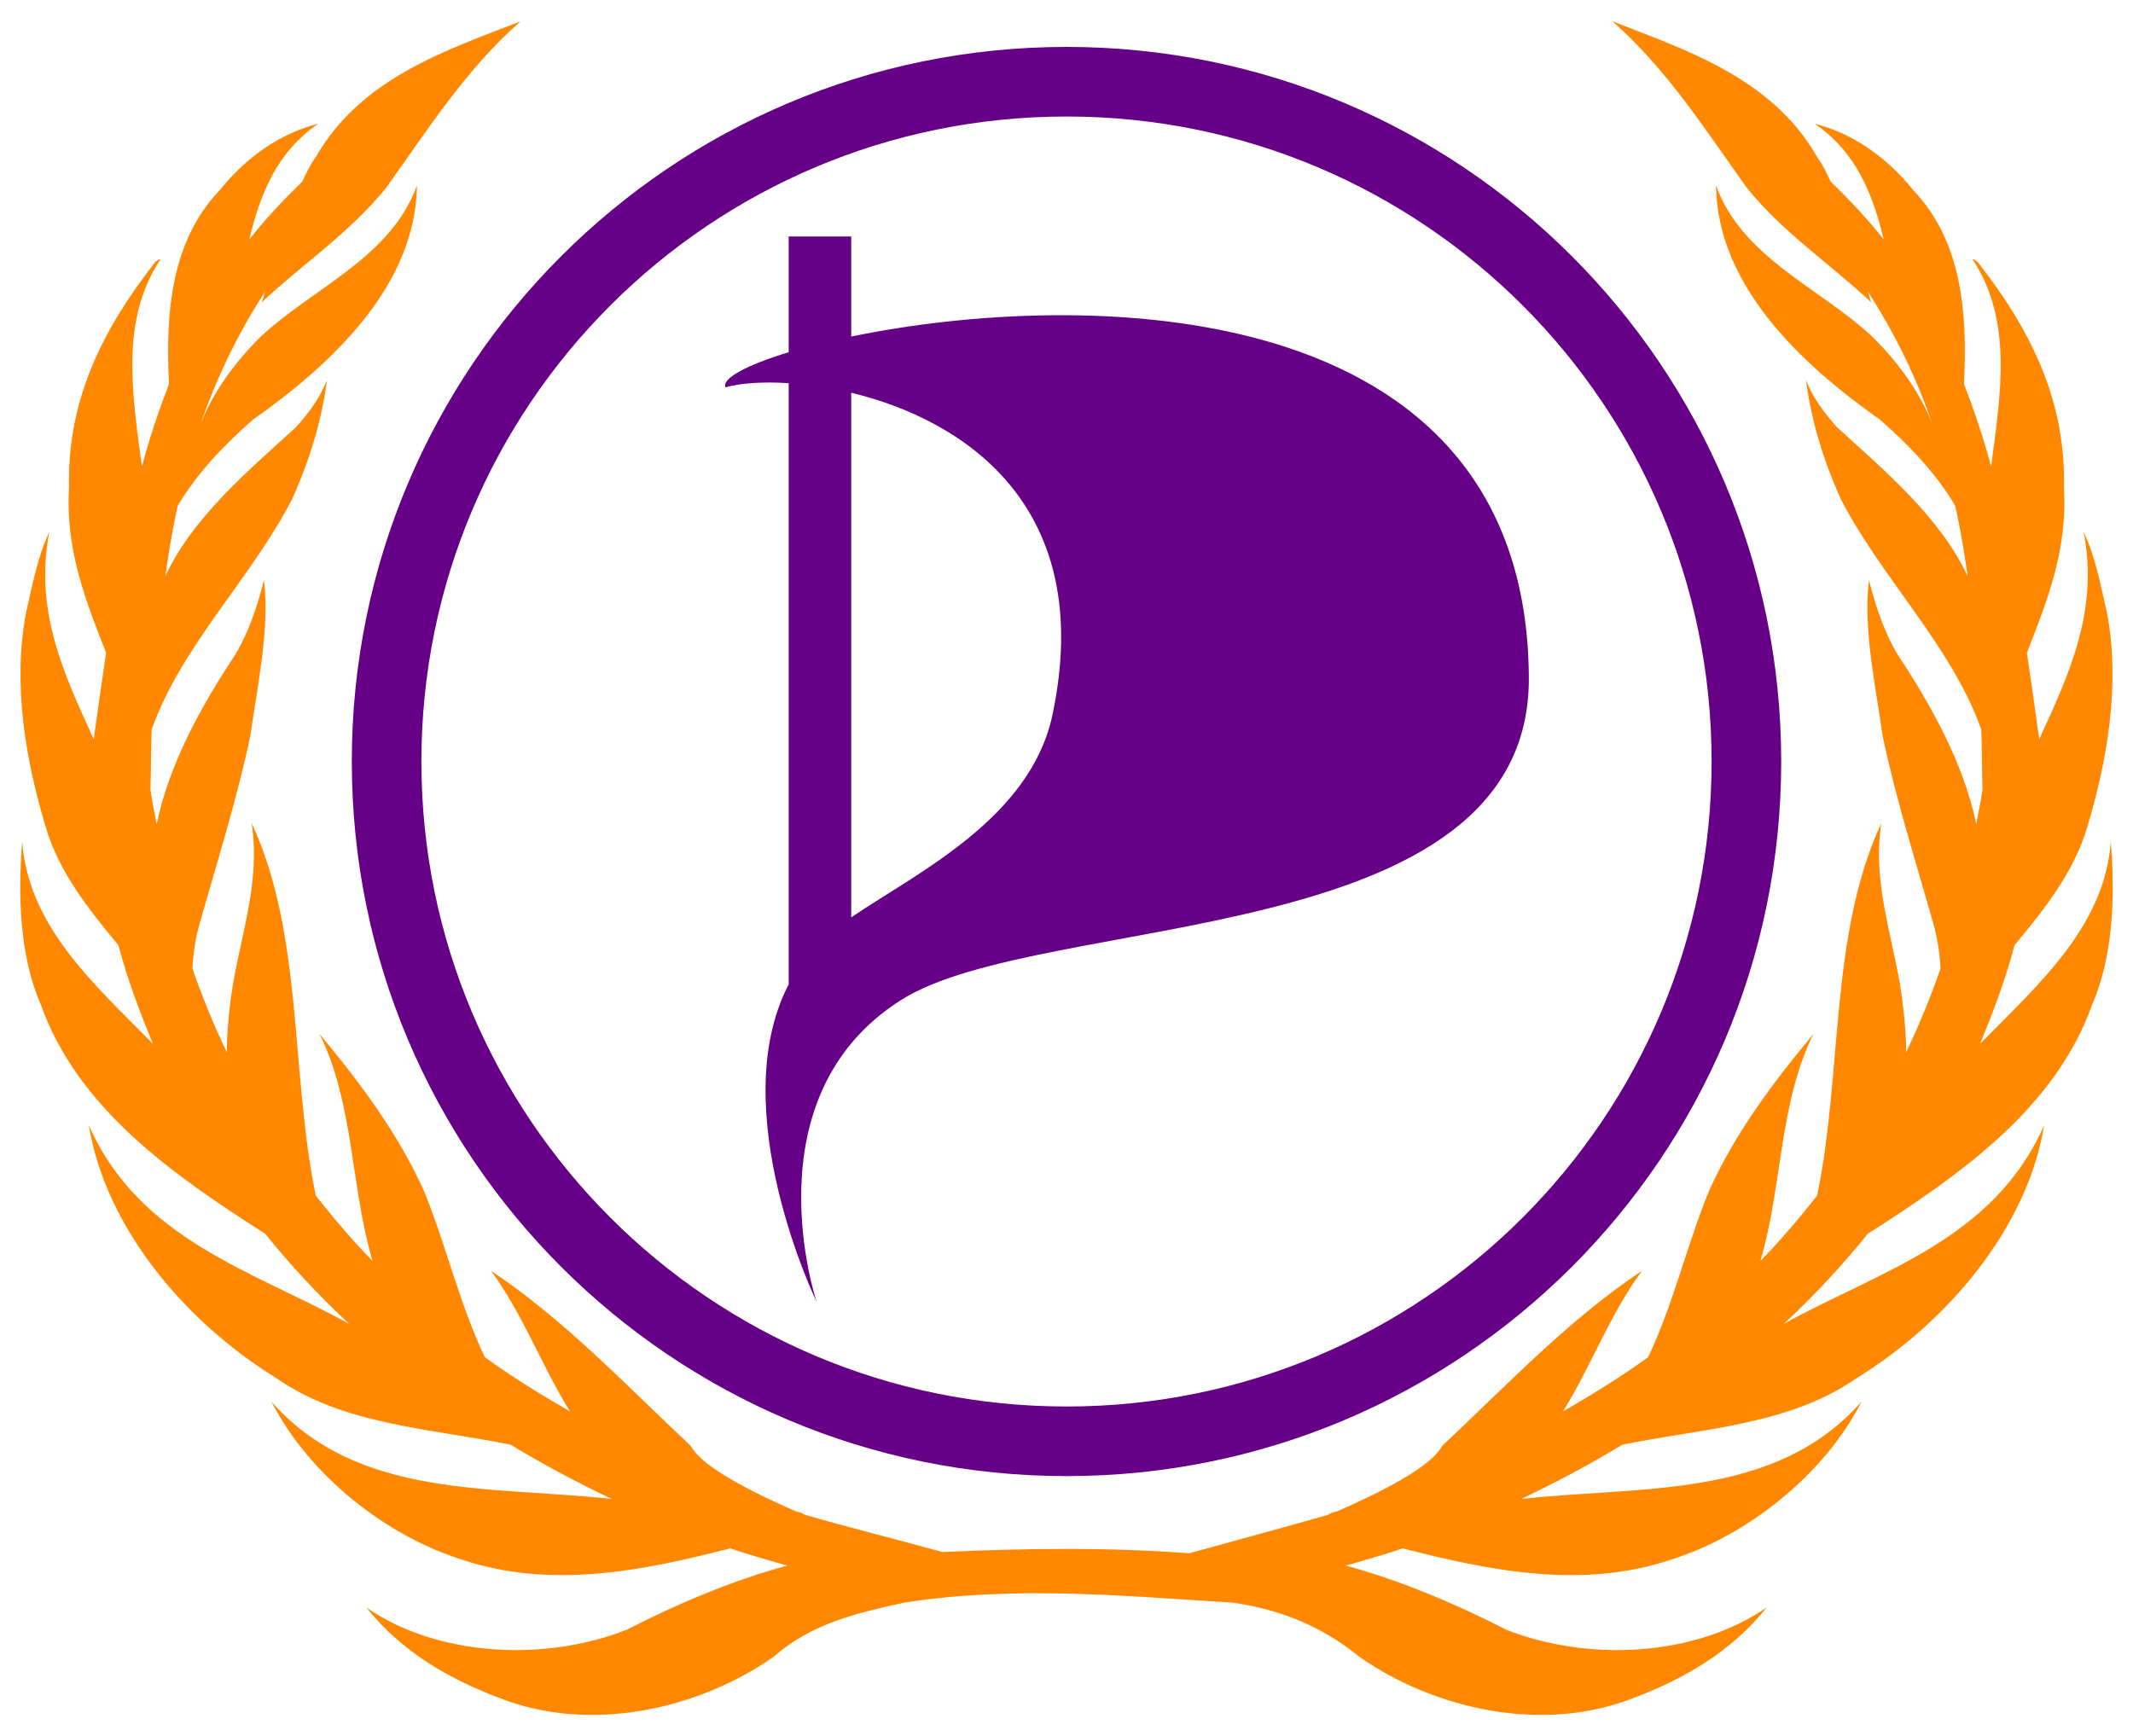
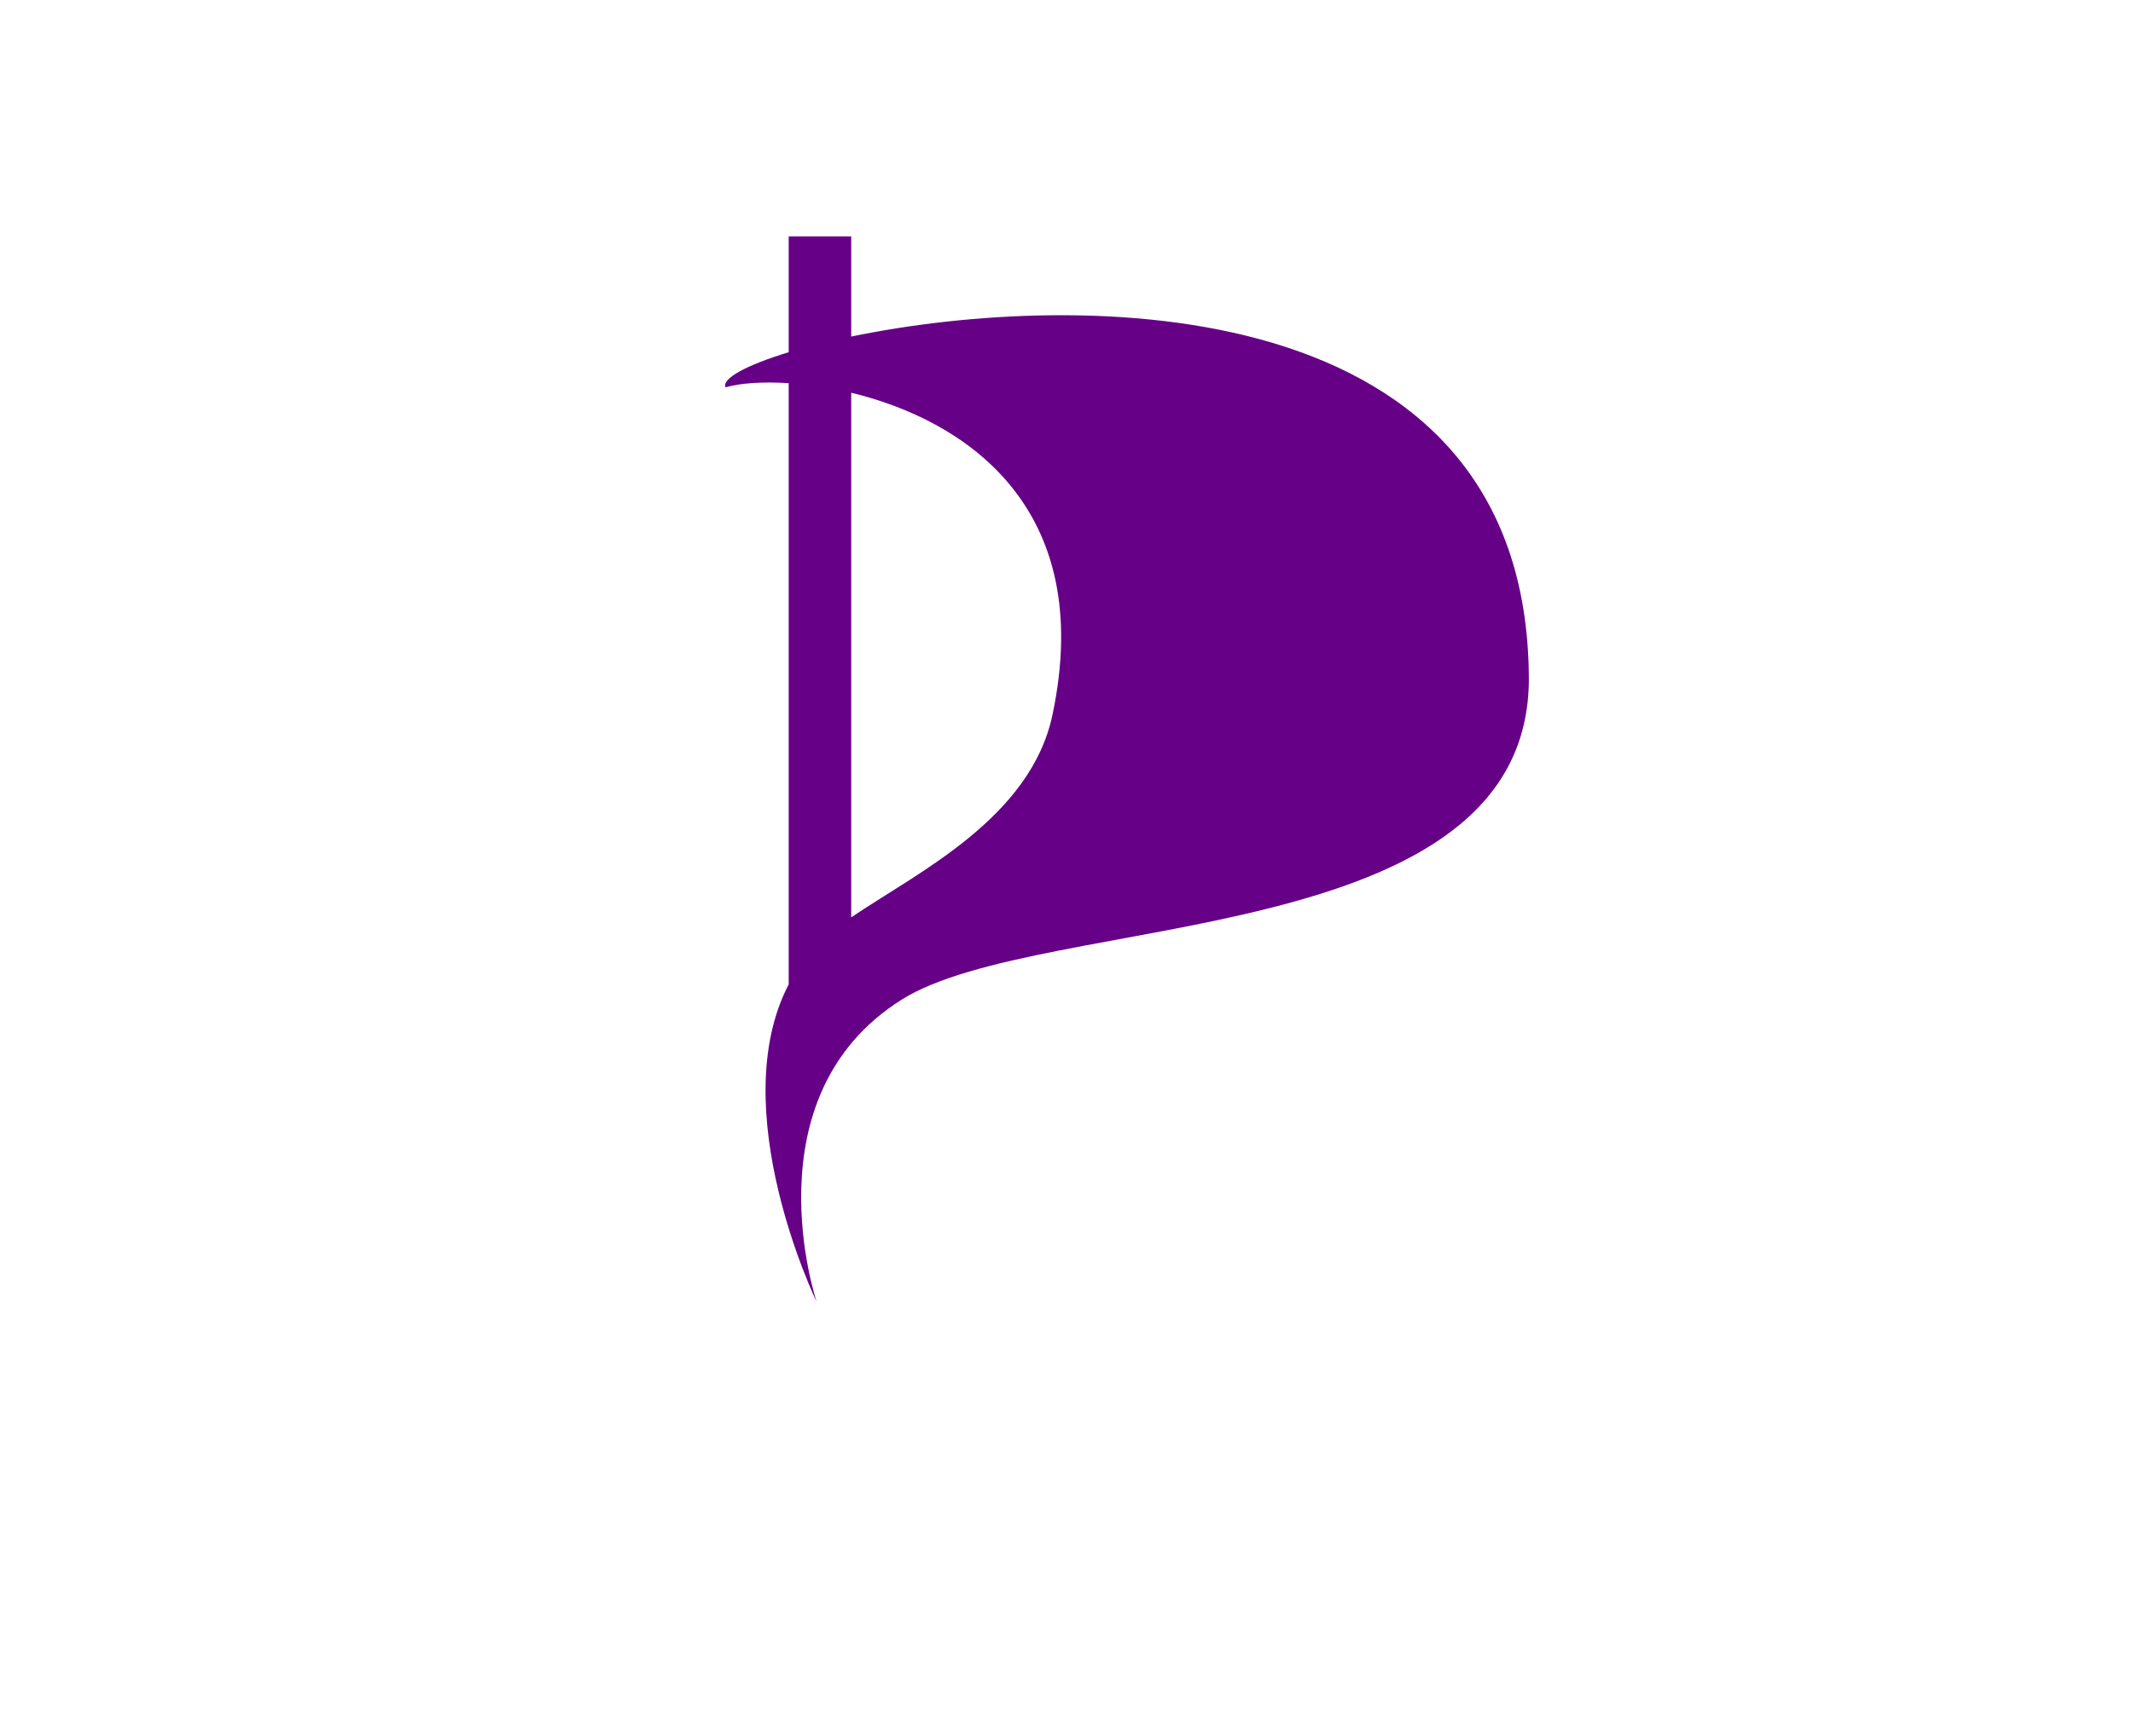
<svg xmlns="http://www.w3.org/2000/svg" version="1.0" width="780" height="635" id="svg2">
  <defs id="defs4" />
  <g transform="translate(-135.781,-208.636)" id="layer1">
-     <path d="m 326.159,216.429 c -27.391,10.663 -58.367,20.799 -74.886,49.624 -2.074,2.785 -3.504,5.986 -4.965,9.023 -7.147,6.921 -13.692,13.882 -19.397,21.203 3.953,-16.349 9.872,-31.836 25.259,-42.406 -13.958,3.569 -26.303,12.199 -36.087,24.361 -17.746,18.61 -19.846,44.831 -18.499,70.827 -3.712,9.626 -7.153,19.801 -9.923,30.225 -3.459,-26.513 -8.07,-53.243 6.767,-75.789 -0.708,-0.133 -1.259,0.628 -1.809,0.903 -18.897,24.075 -32.393,50.244 -31.577,82.555 -1.448,22.614 6.154,41.529 13.534,60.451 -1.524,10.252 -3.004,20.577 -4.509,31.579 -10.827,-23.588 -21.876,-46.907 -16.241,-75.789 -4.402,9.273 -6.242,19.669 -8.569,29.774 -4.92,26.115 -0.006,54.077 7.216,78.045 4.737,16.226 15.343,29.788 26.619,43.308 3.308,12.618 7.861,24.548 12.63,36.09 -21.794,-22.099 -45.58,-43.095 -47.818,-73.985 -1.651,20.138 -0.854,42.012 6.767,59.549 13.553,38.146 48.438,62.392 82.102,83.91 9.474,11.781 19.738,22.756 30.68,32.932 -35.322,-19.497 -76.638,-30.661 -95.188,-72.631 6.16,37.734 35.625,72.235 68.568,92.481 24.754,17.27 56.356,18.342 85.714,24.361 12.13,7.351 24.349,13.855 36.991,19.85 -44.055,-4.918 -92.949,0.252 -124.507,-35.639 13.825,27.072 41.994,49.092 69.473,57.744 32.463,11.014 66.418,4.171 98.344,-4.06 6.938,2.439 13.838,4.244 20.75,6.316 -19.972,5.447 -39.73,13.764 -58.646,23.458 -29.845,11.744 -68.942,9.961 -95.188,-8.12 12.99,16.283 30.338,26.129 48.274,32.932 33.348,13.294 73.002,4.381 100.601,-14.887 13.888,-12.264 30.414,-16.027 47.818,-19.85 39.983,-6.265 79.94,-2.5 119.998,0 15.349,2.162 31.463,7.549 46.465,19.85 27.6,19.268 67.253,28.181 100.601,14.887 17.936,-6.803 35.283,-16.649 48.274,-32.932 -26.246,18.081 -65.343,19.864 -95.188,8.12 -18.916,-9.694 -38.673,-18.012 -58.645,-23.458 6.913,-2.071 13.812,-3.876 20.75,-6.316 31.925,8.231 65.881,15.074 98.344,4.06 27.479,-8.652 55.648,-30.672 69.473,-57.744 -31.558,35.891 -80.452,30.721 -124.507,35.639 12.642,-5.995 24.861,-12.498 36.991,-19.85 29.357,-6.019 60.96,-7.091 85.714,-24.361 32.943,-20.246 62.409,-54.747 68.568,-92.481 -18.549,41.97 -59.866,53.135 -95.188,72.631 10.941,-10.176 21.199,-21.151 30.68,-32.932 33.664,-21.518 68.549,-45.763 82.103,-83.91 7.621,-17.537 8.418,-39.409 6.767,-59.549 -2.239,30.889 -26.025,51.885 -47.818,73.985 4.769,-11.543 9.322,-23.473 12.63,-36.09 11.276,-13.52 21.882,-27.082 26.619,-43.308 7.222,-23.968 12.136,-51.929 7.216,-78.045 -2.327,-10.106 -4.168,-20.501 -8.569,-29.774 5.635,28.882 -5.414,52.201 -16.241,75.789 -1.505,-11.002 -2.985,-21.326 -4.509,-31.579 7.38,-18.922 14.982,-37.837 13.534,-60.451 0.816,-32.312 -12.68,-58.48 -31.584,-82.555 -0.544,-0.275 -1.094,-1.035 -1.802,-0.903 14.837,22.546 10.226,49.276 6.767,75.789 -2.77,-10.425 -6.211,-20.6 -9.923,-30.225 1.347,-25.995 -0.753,-52.217 -18.499,-70.827 -9.784,-12.162 -22.129,-20.791 -36.087,-24.361 15.387,10.57 21.307,26.057 25.259,42.406 -5.705,-7.321 -12.25,-14.283 -19.397,-21.203 -1.461,-3.037 -2.89,-6.239 -4.965,-9.023 -16.519,-28.826 -47.496,-38.961 -74.886,-49.624 20.118,17.635 34.252,40.105 49.172,60.903 13.382,16.562 30.401,27.711 45.567,41.954 -0.607,-1.259 -0.828,-2.768 -1.353,-4.06 10.435,16.048 18.113,32.482 23.912,49.173 -4.516,-11.886 -12.668,-23.234 -22.559,-32.932 -19.251,-17.769 -47.407,-28.752 -56.843,-55.038 0.43,36.527 30.844,65.185 59.999,85.714 10.656,9.345 20.7,19.877 27.517,31.579 1.834,8.38 3.32,17.037 4.516,25.715 -9.815,-21.284 -29.788,-38.155 -47.819,-54.587 -4.813,-5.366 -8.81,-10.846 -11.283,-17.143 1.84,14.781 6.501,29.638 12.636,43.308 14.894,29.047 40.438,53.604 51.423,84.36 0.31,7.272 0.24,14.564 0.455,22.105 -0.569,4.307 -1.55,8.43 -2.258,12.632 -4.611,-22.322 -16.488,-43.523 -28.871,-62.256 -4.952,-8.344 -7.912,-17.475 -10.378,-27.067 -2.163,17.801 2.378,38.359 4.965,56.841 4.952,23.518 12.067,45.752 18.499,68.572 1.581,5.347 2.397,10.987 2.707,16.691 -3.731,10.691 -7.88,20.811 -12.636,30.677 0.177,-4.974 -0.392,-10.275 -0.898,-15.339 -2.188,-23.126 -11.827,-44.247 -8.12,-68.571 -19.005,40.969 -14.141,91.311 -23.463,136.24 -6.546,8.368 -13.357,16.325 -20.75,23.91 7.994,-26.895 6.849,-57.965 19.397,-83.008 -15.197,18.184 -29.168,37.116 -38.345,57.744 -7.981,19.686 -12.933,41.169 -22.104,60.451 -9.91,7.183 -20.352,13.629 -31.128,19.849 10.296,-16.622 17.417,-36.02 28.871,-51.428 -26.379,17.518 -48.748,41.168 -73.084,64.06 -4.237,7.969 -23.331,17.285 -38.345,23.91 -0.575,0.189 -1.22,0.264 -1.802,0.451 -0.594,0.262 -1.227,0.651 -1.802,0.902 -16.892,4.825 -33.677,9.311 -50.531,13.985 -30.053,-2.266 -60.144,-1.824 -90.223,-0.452 -16.671,-4.612 -33.367,-8.76 -50.076,-13.534 -0.576,-0.252 -1.208,-0.641 -1.802,-0.902 -0.582,-0.186 -1.227,-0.262 -1.802,-0.451 -15.014,-6.624 -34.107,-15.941 -38.351,-23.91 -24.33,-22.892 -46.699,-46.542 -73.078,-64.06 11.453,15.408 18.575,34.806 28.871,51.428 -10.777,-6.22 -21.218,-12.666 -31.128,-19.849 -9.17,-19.282 -14.122,-40.765 -22.104,-60.451 -9.177,-20.629 -23.147,-39.561 -38.345,-57.744 12.548,25.043 11.403,56.113 19.397,83.008 -7.393,-7.585 -14.204,-15.542 -20.75,-23.91 -9.329,-44.929 -4.459,-95.271 -23.463,-136.24 3.706,24.324 -5.932,45.445 -8.12,68.571 -0.506,5.064 -1.075,10.365 -0.898,15.339 -4.756,-9.866 -8.905,-19.986 -12.636,-30.677 0.31,-5.704 1.126,-11.345 2.707,-16.691 6.432,-22.819 13.547,-45.054 18.499,-68.572 2.587,-18.482 7.127,-39.04 4.965,-56.841 -2.467,9.591 -5.426,18.722 -10.378,27.067 -12.383,18.733 -24.26,39.934 -28.871,62.256 -0.708,-4.202 -1.689,-8.325 -2.258,-12.632 0.215,-7.541 0.145,-14.832 0.449,-22.105 10.992,-30.757 36.536,-55.313 51.43,-84.36 6.135,-13.67 10.796,-28.527 12.636,-43.308 -2.473,6.297 -6.47,11.777 -11.283,17.143 -18.037,16.431 -38.003,33.303 -47.818,54.587 1.195,-8.678 2.681,-17.334 4.509,-25.715 6.824,-11.702 16.867,-22.234 27.523,-31.579 29.155,-20.529 59.569,-49.186 59.999,-85.714 -9.436,26.286 -37.592,37.268 -56.843,55.038 -9.891,9.698 -18.05,21.046 -22.559,32.932 5.799,-16.69 13.477,-33.125 23.912,-49.173 -0.531,1.292 -0.746,2.801 -1.353,4.06 15.166,-14.243 32.185,-25.392 45.561,-41.954 14.926,-20.797 29.06,-43.268 49.178,-60.903 z" id="path6624" style="fill:#ff8800;fill-opacity:1;overflow:visible" />
    <path d="m 424.188,295.132 0,42.323 c -15.577,4.744 -24.545,9.673 -23.088,12.836 5.118,-1.491 13.308,-2.145 23.088,-1.515 l 0,219.885 c -23.816,45.805 10.216,116.098 10.216,116.098 0,0 -25.244,-74.977 30.985,-110.448 C 517.122,541.675 695.467,557.021 694.854,456.36 693.984,313.783 529.549,314.633 447.052,331.729 l 0,-36.598 -22.864,0 z m 22.864,57.142 c 41.259,9.926 89.702,41.571 73.607,117.764 -8.009,37.914 -49.439,57.728 -73.607,74.112 l 0,-191.876 z" id="path2217" style="fill:#660087;fill-opacity:1;stroke:none" />
-     <path d="m 525.781,225.795 c -144.342,0 -261.354,117.012 -261.354,261.353 0,144.343 117.012,261.354 261.354,261.354 144.342,0 261.354,-117.011 261.354,-261.354 0,-144.341 -117.012,-261.353 -261.354,-261.353 z m 0,497.253 c -130.284,0 -235.899,-105.617 -235.899,-235.9 0,-130.283 105.615,-235.898 235.899,-235.898 130.284,0 235.899,105.615 235.899,235.898 0,130.285 -105.615,235.9 -235.899,235.9 z" id="path2221" style="fill:#660087;fill-opacity:1" />
  </g>
</svg>